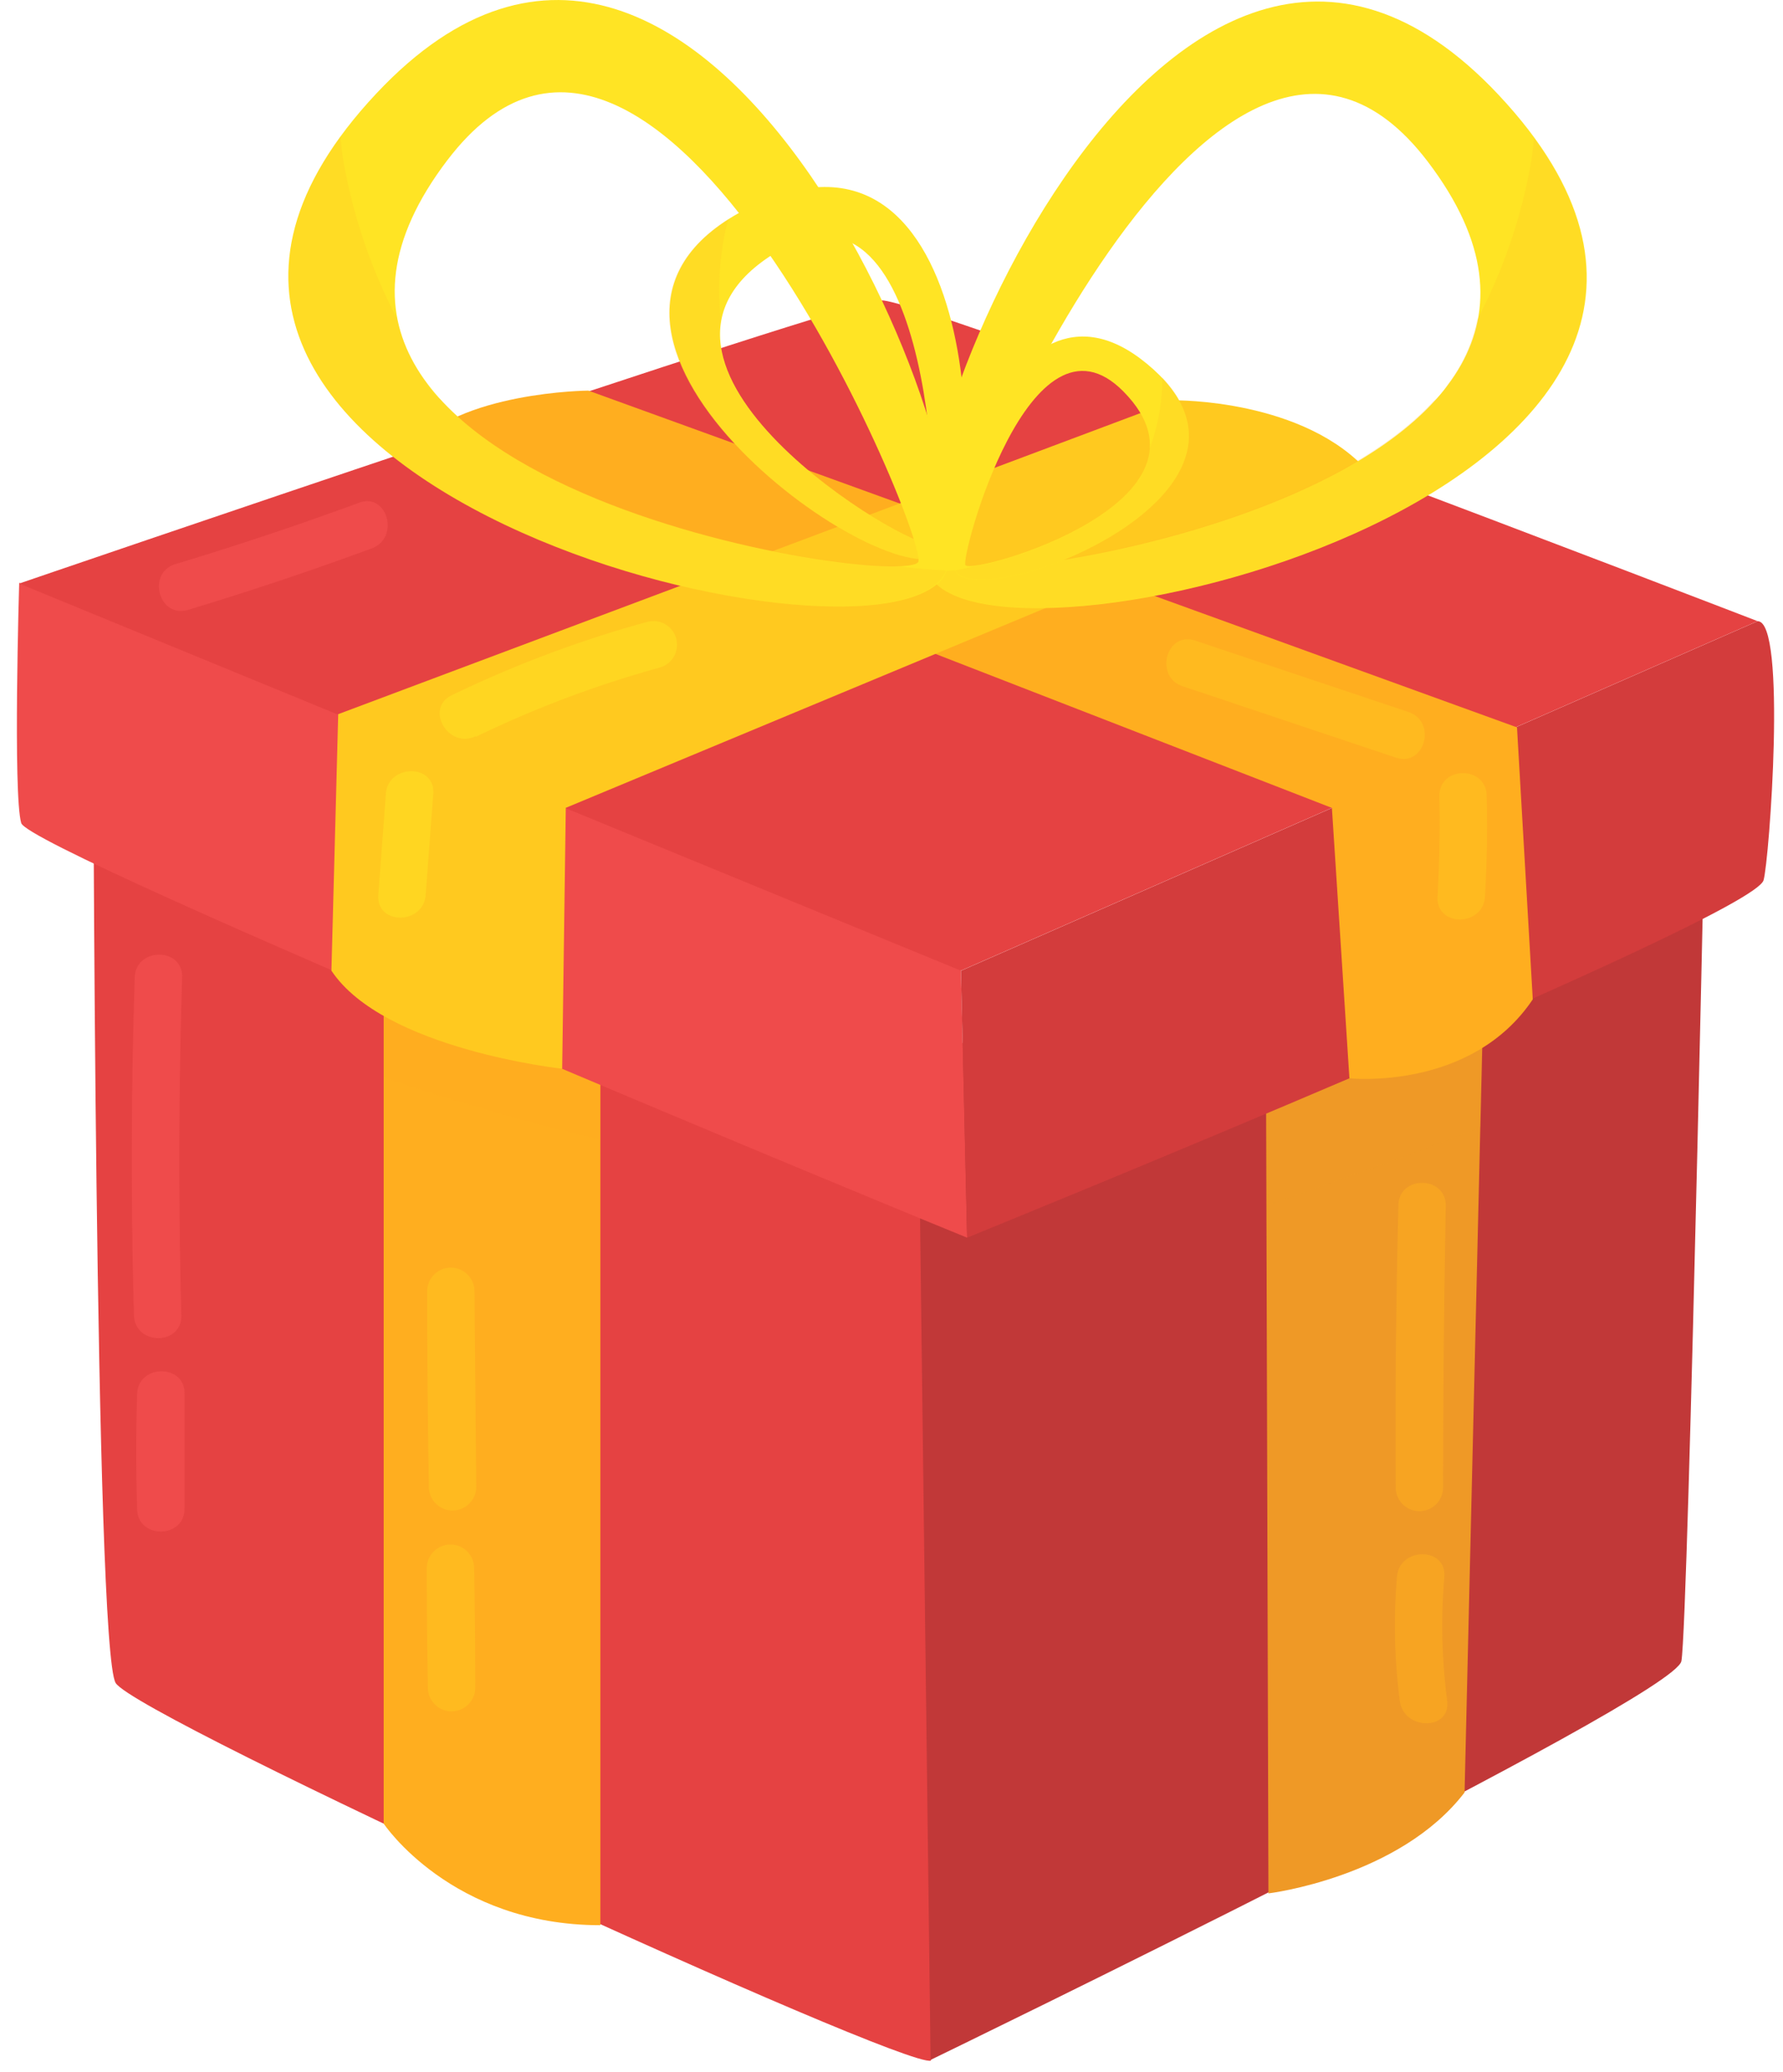
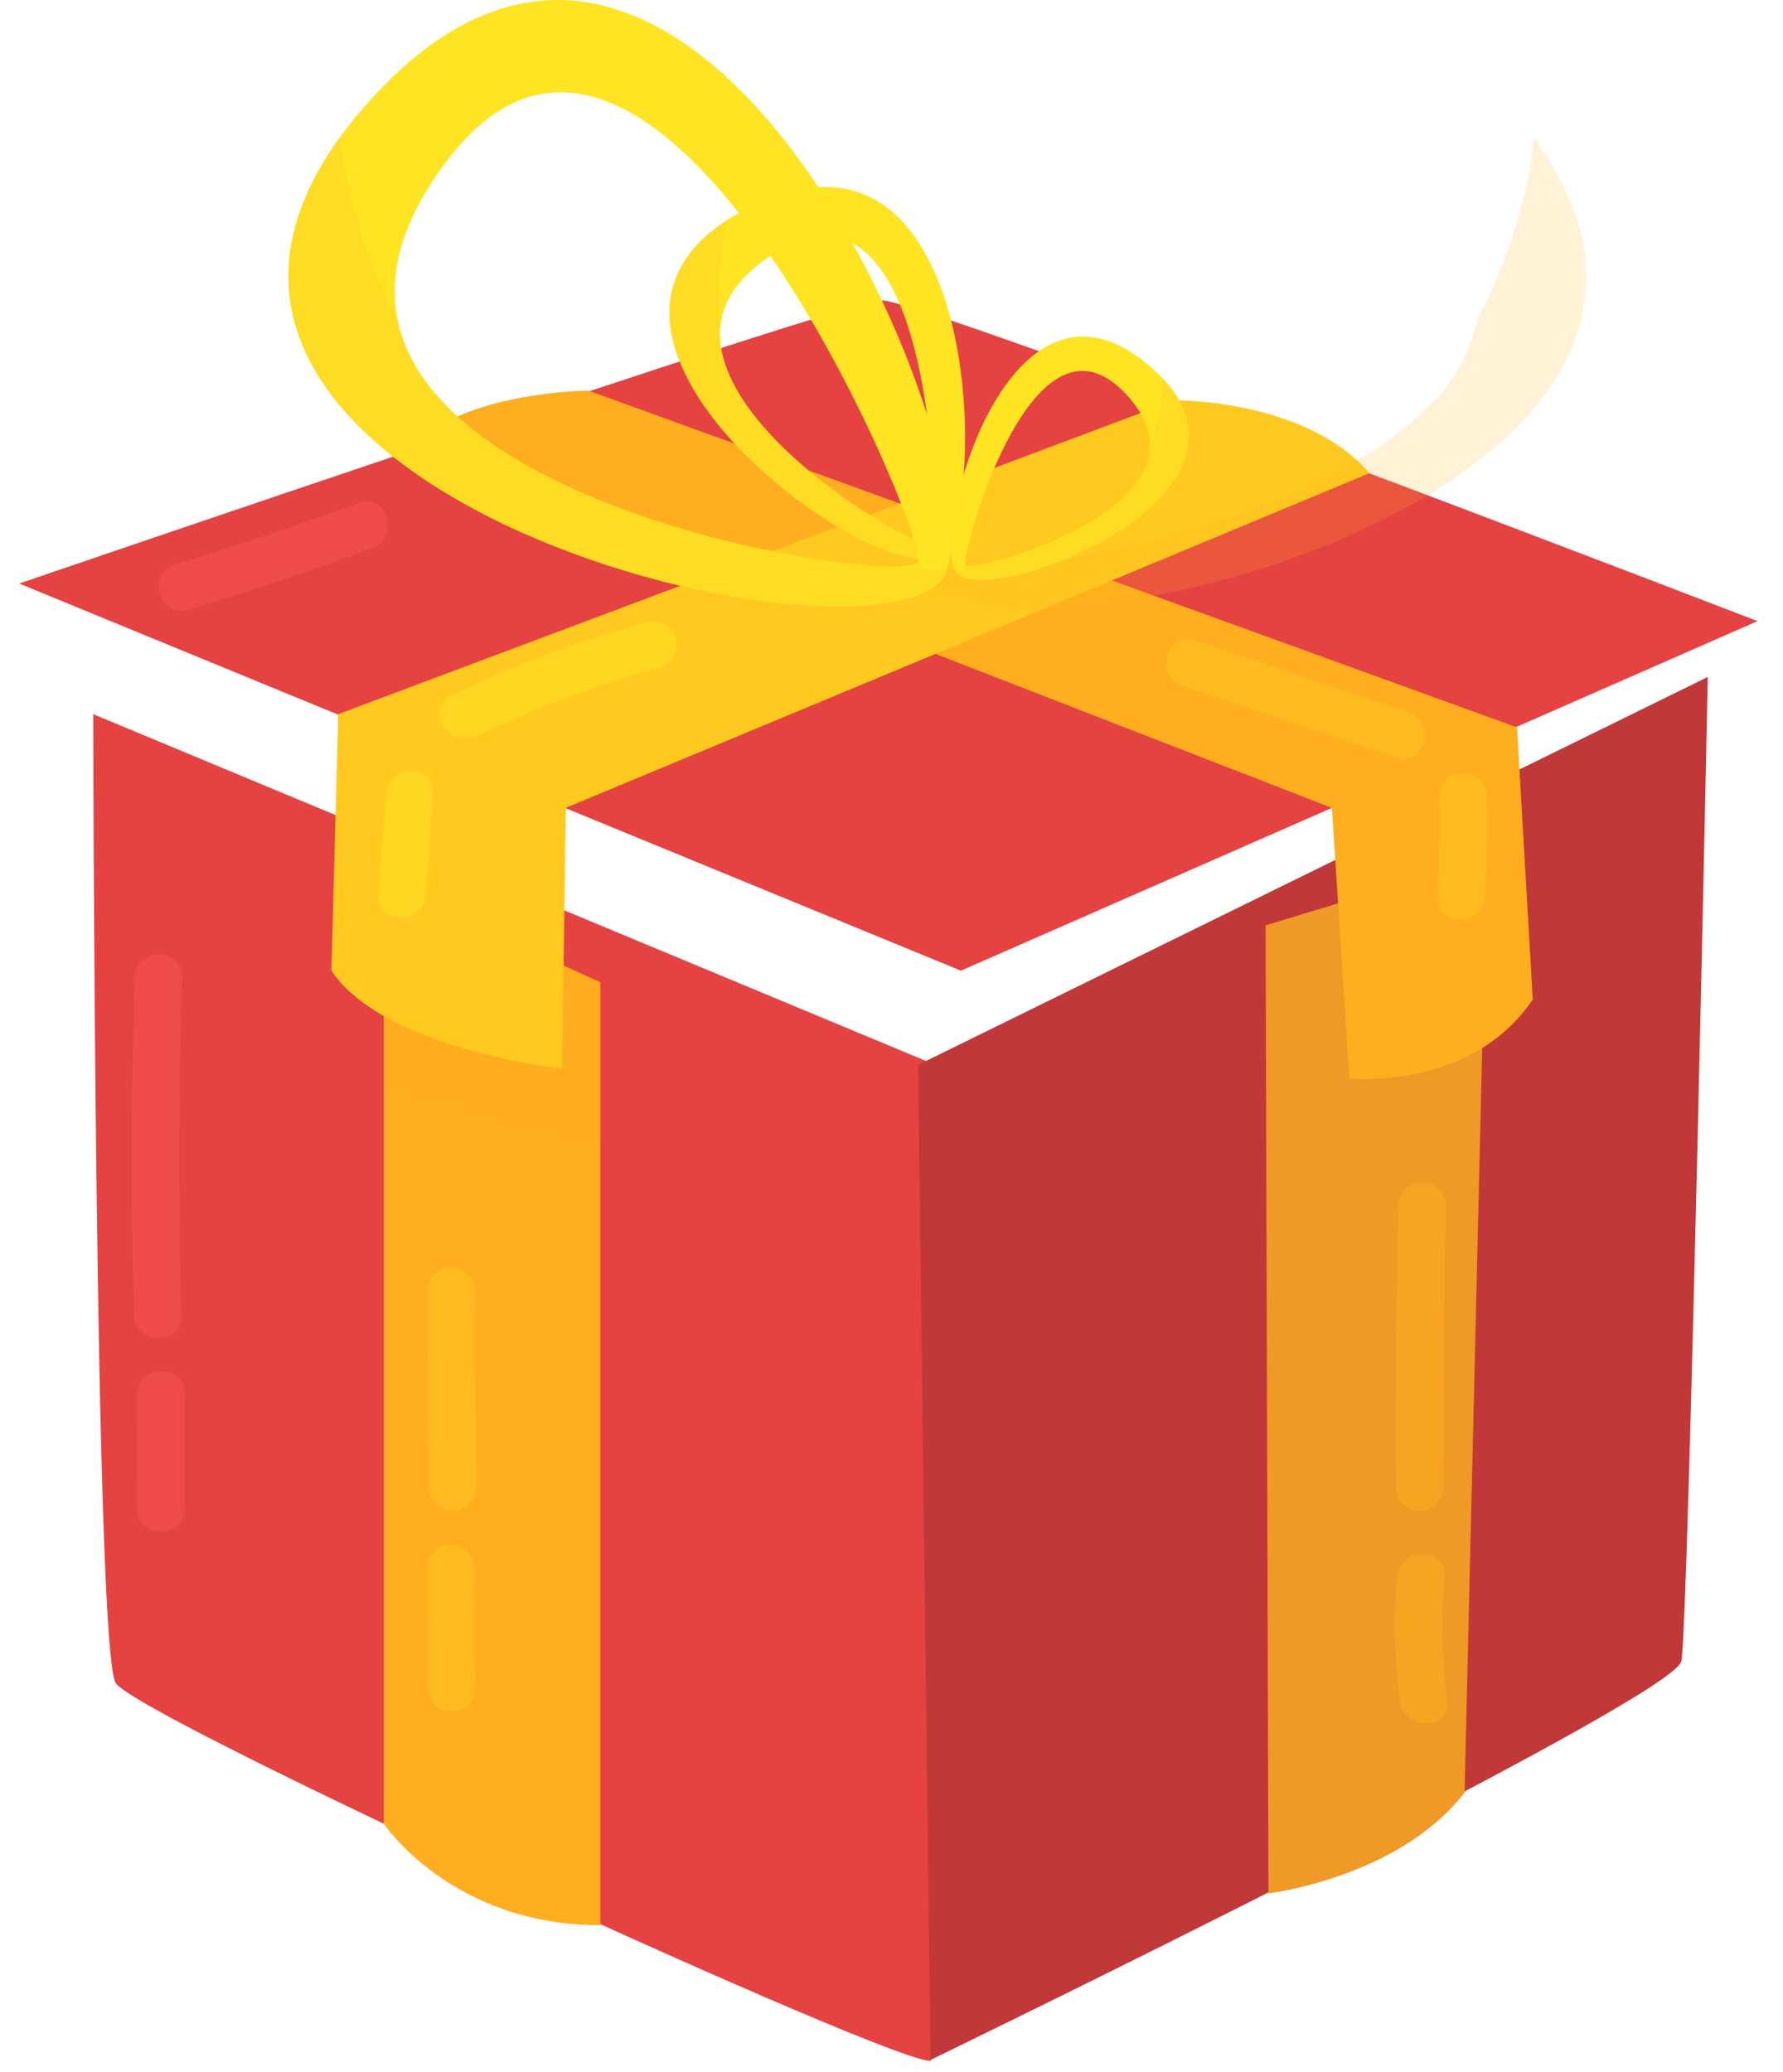
<svg xmlns="http://www.w3.org/2000/svg" width="74" height="86" fill="none">
  <path d="M3.87 29.639s.053 38.777.931 40.206c.878 1.429 32.681 16.013 33.835 15.672l-.197-41.484L3.87 29.639z" fill="#E54242" />
  <path d="M15.924 75.681s2.806 4.215 8.993 4.215V40.771l-8.993-4.103v39.013z" fill="#FFAE1F" />
  <path d="M24.917 47.3v-6.555l-8.993-4.103v8.075c2.97.996 5.958 1.875 8.993 2.583z" fill="#FFAE1F" style="mix-blend-mode:multiply" opacity=".2" />
  <path d="m38.105 44.191.517 41.295s30.866-14.971 31.161-16.55c.295-1.58 1.095-40.843 1.095-40.843L38.105 44.191z" fill="#C13838" />
  <path d="M52.644 78.576s5.427-.655 8.14-4.188l.918-38.784-9.176 2.799.118 40.173z" fill="#EF9926" />
  <path d="m61.446 46.781.268-11.143-9.176 2.799.039 11.589c2.963-1.03 5.939-2.085 8.869-3.245z" fill="#EF9926" style="mix-blend-mode:multiply" opacity=".17" />
-   <path d="M.796 24.188s-.262 8.79.085 9.97c.348 1.179 38.43 16.884 39.256 17.205 0 0-.236-10.658-.255-11.077-.02-.42-39.086-16.099-39.086-16.099z" fill="#EF4B4B" />
-   <path d="m39.882 40.286.256 11.077S72.72 38.123 73.193 36.53c.236-.793.977-10.782-.25-10.75l-33.06 14.506z" fill="#D33C3C" />
  <path d="m39.881 40.283 33.062-14.506S38.236 12.4 36.578 12.465C34.919 12.53.796 24.217.796 24.217L39.88 40.283z" fill="#E54242" />
  <path d="m17.038 18.675 38.24 14.853.727 11.222s5.054.537 7.61-3.277l-.655-11.287L24.418 16.21s-5.394.04-7.38 2.465z" fill="#FFAE1F" />
  <path d="M48.744 16.614s5.42-.072 8.095 3.022L23.482 33.525l-.15 10.828s-7.408-.806-9.577-4.07l.282-10.645 34.707-13.024z" fill="#FFC91F" />
-   <path d="M62.206 3.948c-13.85-14.775-26.435 17.146-23.4 20.24 4.13 4.215 38.05-4.614 23.4-20.24zM39.73 23.395c-.544-.74 10.77-28.185 19.526-16.688C69.475 20.144 40.582 24.542 39.73 23.395z" fill="#FFE424" />
  <path d="M63.668 5.74c-.033.295-.066.59-.105.885a22.449 22.449 0 0 1-2.262 6.66 6.553 6.553 0 0 1-1.245 2.707 1.73 1.73 0 0 1-.57.655c-4.497 4.89-15.548 6.942-18.845 6.896-.704.1-1.413.162-2.124.183.055.164.145.313.262.44 3.992 4.07 35.468-3.927 24.889-18.426z" fill="#FFBB24" style="mix-blend-mode:multiply" opacity=".18" />
  <path d="M38.904 23.11c2.111-.924 2.21-19.172-7.55-14.623-10.291 4.818 4.673 15.889 7.55 14.624zm-6.64-12.67c6.601-3.932 6.752 11.845 6.339 12.1-.649.413-14.04-7.491-6.338-12.1z" fill="#FFE424" />
  <path d="M30.239 9.086c-.046.15-.085.301-.125.459a12.023 12.023 0 0 0-.203 3.73 3.526 3.526 0 0 0 .085 1.586.918.918 0 0 0 .145.445c1.252 3.278 6.299 6.502 7.937 7.132.327.19.664.36 1.01.511a.59.59 0 0 1-.21.164c-2.74 1.22-16.695-8.96-8.639-14.027z" fill="#FFBB24" style="mix-blend-mode:multiply" opacity=".18" />
  <path d="M39.018 24.122c3.035-3.094-9.55-35.008-23.4-20.24-14.657 15.626 19.27 24.455 23.4 20.24zM18.568 6.647c8.756-11.516 20.07 15.948 19.538 16.682-.865 1.153-29.758-3.245-19.539-16.682z" fill="#FFE424" />
  <path d="M14.127 5.676c.033.295.066.597.105.892a22.588 22.588 0 0 0 2.242 6.653c.208.985.636 1.91 1.252 2.707.131.263.328.489.57.655 4.497 4.897 15.548 6.942 18.845 6.896.704.1 1.413.163 2.124.19-.059.16-.148.307-.263.432-3.959 4.097-35.434-3.926-24.875-18.425z" fill="#FFBB24" style="mix-blend-mode:multiply" opacity=".18" />
  <path d="M47.59 15.088c-5.932-4.89-9.117 7.728-7.826 8.75 1.764 1.35 14.073-3.618 7.826-8.75zm-7.518 8.37c-.242-.249 2.681-11.142 6.555-7.21 4.483 4.55-6.175 7.604-6.555 7.21z" fill="#FFE424" />
  <path d="M48.238 15.66v.341a8.664 8.664 0 0 1-.525 2.622 2.49 2.49 0 0 1-.34 1.082.656.656 0 0 1-.184.282c-1.455 2.058-5.512 3.369-6.758 3.507a7.61 7.61 0 0 1-.786.176.55.55 0 0 0 .118.151c1.69 1.318 13.148-3.218 8.475-8.16z" fill="#FFBB24" style="mix-blend-mode:multiply" opacity=".18" />
  <path opacity=".48" d="M19.752 30.576a44.802 44.802 0 0 1 7.65-2.878.983.983 0 0 0-.525-1.894 47.446 47.446 0 0 0-8.128 3.048c-1.134.55-.144 2.248.997 1.698l.006.026zM16.015 32.946l-.314 4.189c-.092 1.265 1.874 1.258 1.966 0l.315-4.189c.091-1.258-1.875-1.252-1.967 0z" fill="#FFE424" />
  <path opacity=".45" d="m49.083 28.48 8.85 2.962c1.199.4 1.716-1.494.523-1.894l-8.848-2.963c-1.2-.406-1.718 1.495-.525 1.895zM59.736 33.037c.032 1.39 0 2.785-.073 4.175-.072 1.265 1.895 1.258 1.967 0a49.29 49.29 0 0 0 .072-4.175c0-1.265-1.966-1.272-1.966 0zM17.712 65.081c0 1.652.016 3.304.046 4.956a.983.983 0 0 0 1.967 0c0-1.652-.016-3.304-.046-4.956a.983.983 0 0 0-1.967 0zM17.728 53.59c0 2.704.024 5.41.072 8.114a.983.983 0 1 0 1.966 0c-.026-2.705-.05-5.41-.072-8.114a.983.983 0 0 0-1.966 0z" fill="#FFC91F" />
  <path opacity=".51" d="M58.038 50.038c-.1 3.902-.137 7.8-.111 11.693a.983.983 0 0 0 1.966 0c0-3.898.037-7.796.112-11.693 0-1.265-1.967-1.265-1.967 0zM57.978 65.443a24.067 24.067 0 0 0 .118 5.139c.157 1.239 2.124 1.252 1.966 0a24.067 24.067 0 0 1-.118-5.14c.099-1.258-1.868-1.251-1.966 0z" fill="#FFAE1F" />
  <path d="M7.809 25.31c2.56-.774 5.1-1.624 7.616-2.55 1.18-.433.656-2.334-.524-1.895-2.508.922-5.047 1.77-7.616 2.543-1.207.367-.695 2.268.524 1.901zM5.593 40.566A230.532 230.532 0 0 0 5.56 54.58c.033 1.265 1.999 1.271 1.966 0-.122-4.671-.111-9.343.033-14.014.04-1.265-1.927-1.265-1.966 0zM5.692 57.857a71.799 71.799 0 0 0 0 4.752c0 1.265 1.966 1.265 1.966 0v-4.752c.04-1.265-1.927-1.265-1.966 0z" fill="#EF4B4B" />
</svg>